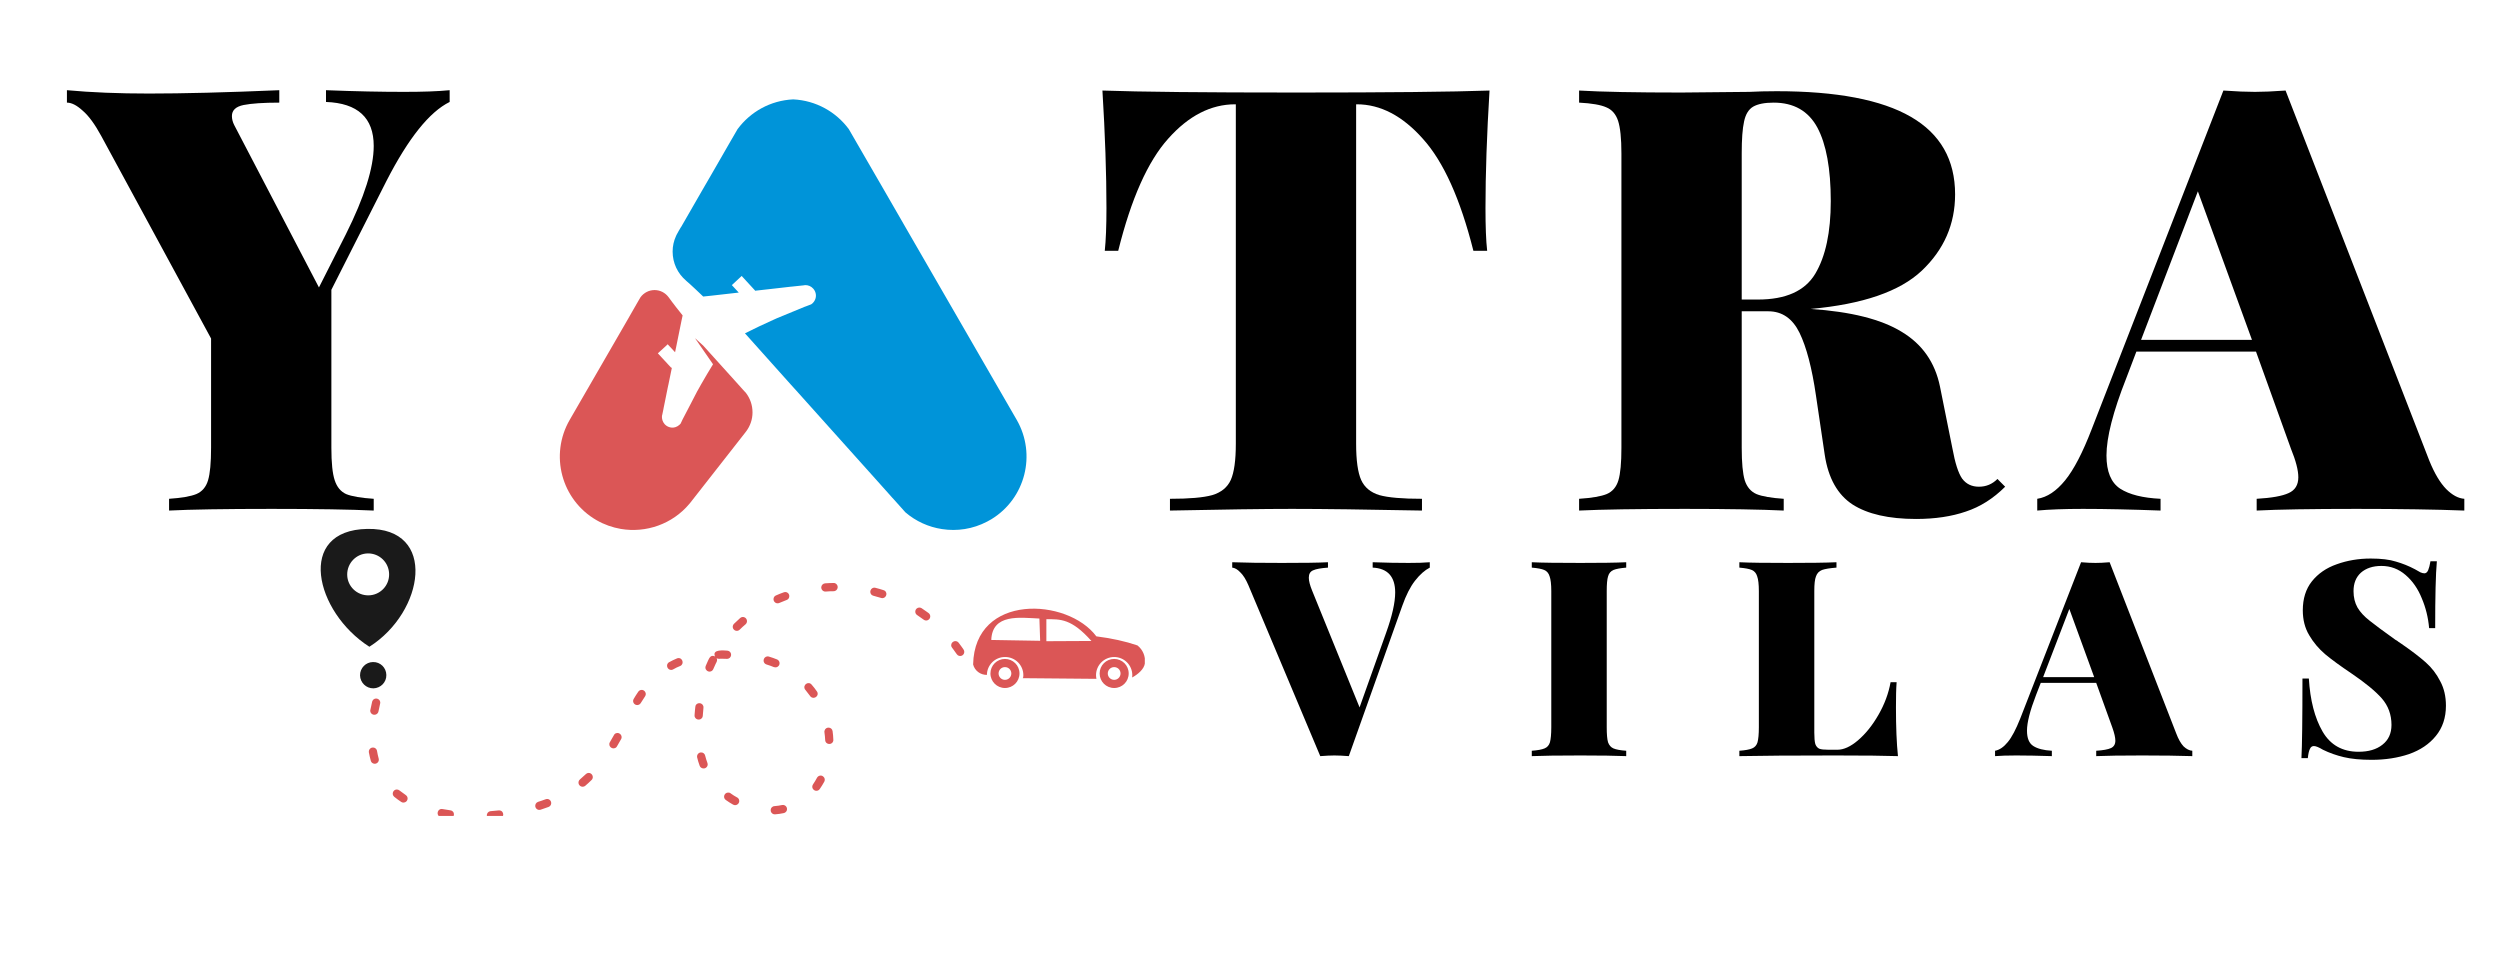
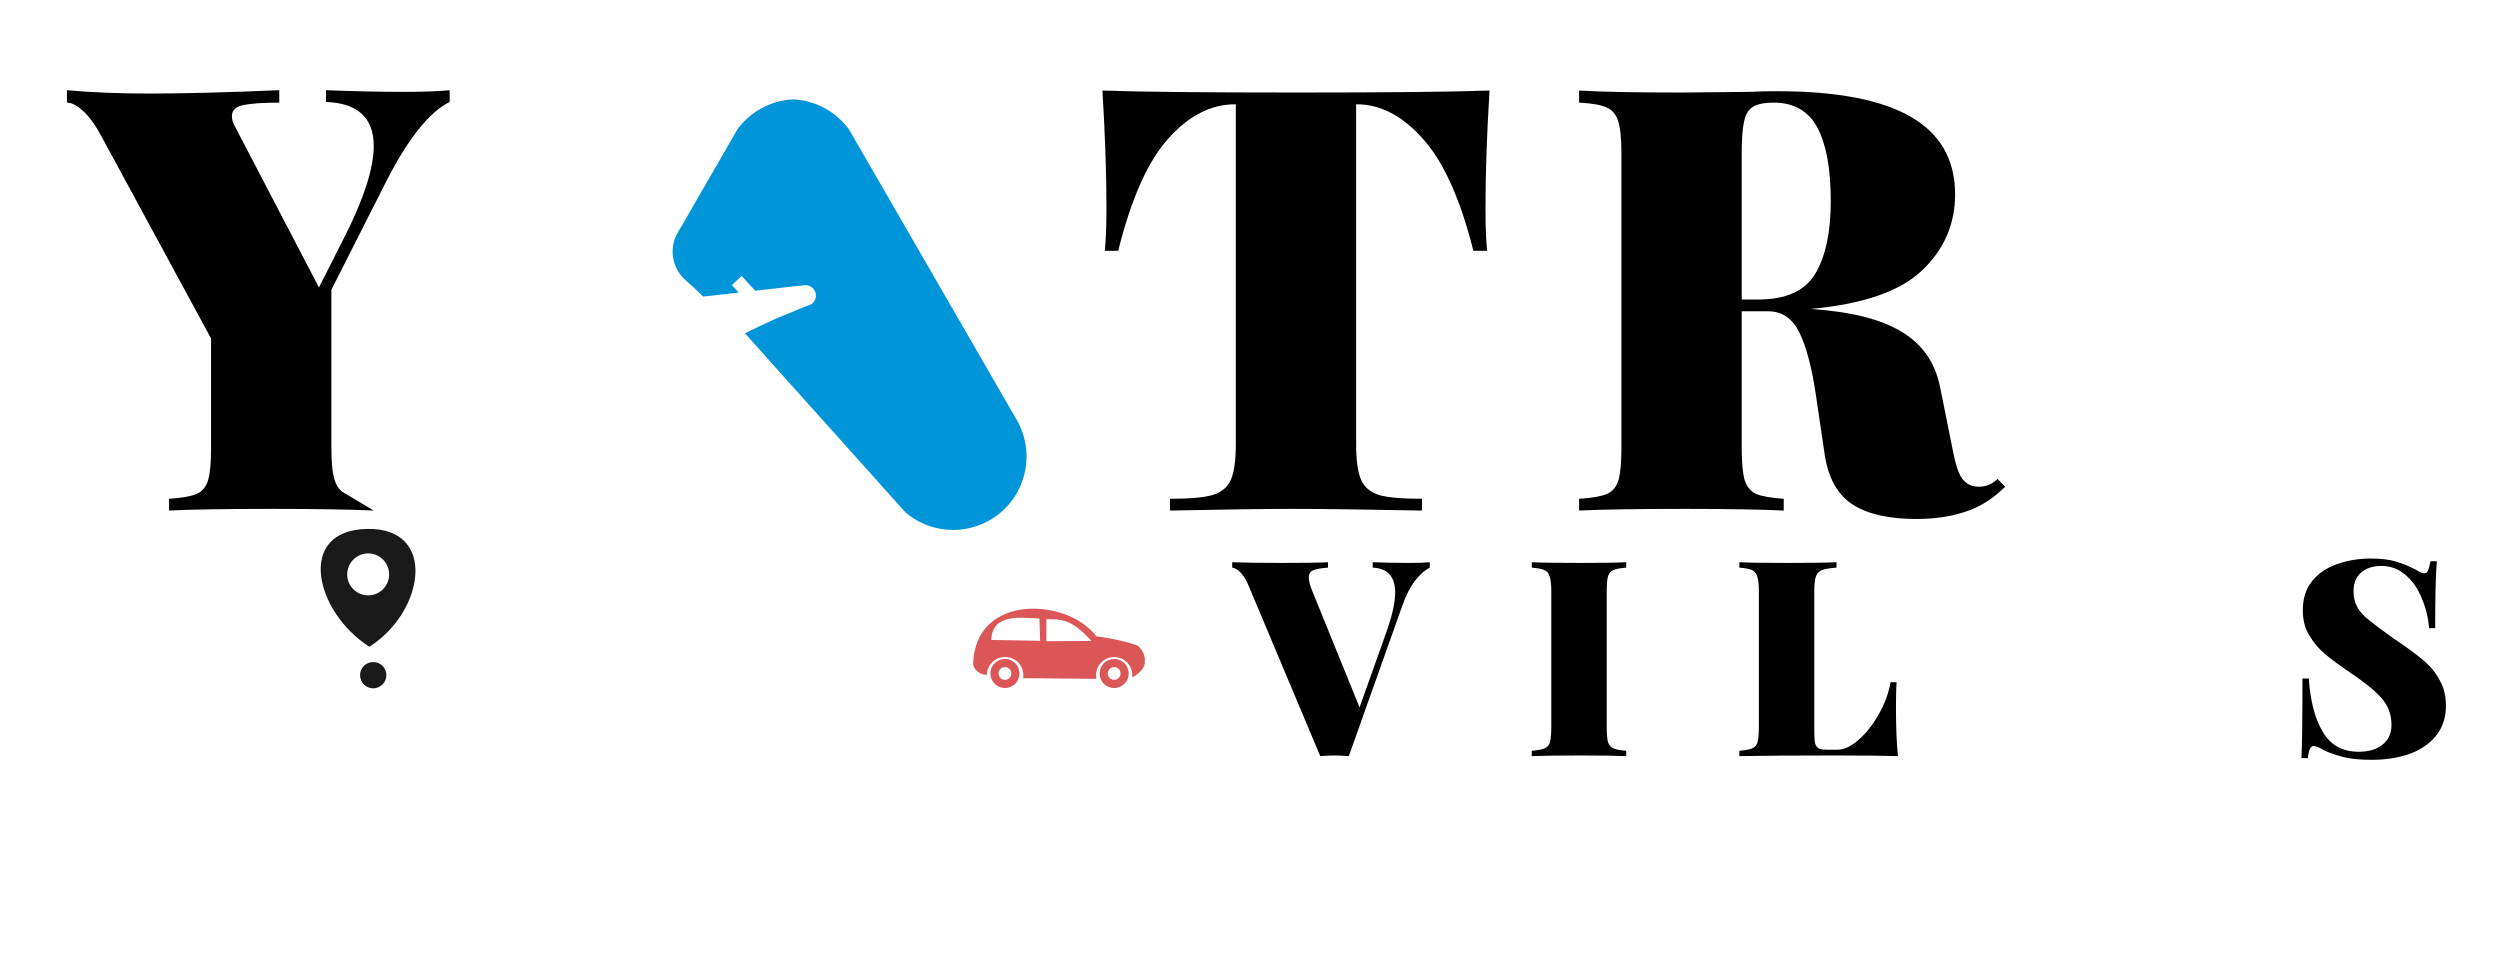
<svg xmlns="http://www.w3.org/2000/svg" width="155" viewBox="0 0 116.25 45" height="60" preserveAspectRatio="xMidYMid meet">
  <defs>
    <g />
    <clipPath id="f06a3141b5">
      <path d="M 31 4.617 L 47.891 4.617 L 47.891 24.734 L 31 24.734 Z M 31 4.617 " clip-rule="nonzero" />
    </clipPath>
    <clipPath id="a0f188ee41">
      <path d="M 26 13 L 35 13 L 35 24.734 L 26 24.734 Z M 26 13 " clip-rule="nonzero" />
    </clipPath>
    <clipPath id="30a99f9937">
-       <path d="M 17 27 L 45 27 L 45 37.941 L 17 37.941 Z M 17 27 " clip-rule="nonzero" />
-     </clipPath>
+       </clipPath>
    <clipPath id="8d9672be13">
      <path d="M 14 24.527 L 20 24.527 L 20 33 L 14 33 Z M 14 24.527 " clip-rule="nonzero" />
    </clipPath>
    <clipPath id="5c8480e05a">
      <path d="M 45 28 L 53.234 28 L 53.234 32 L 45 32 Z M 45 28 " clip-rule="nonzero" />
    </clipPath>
  </defs>
  <g clip-path="url(#f06a3141b5)">
    <path fill="#0094d9" d="M 46.098 24.145 C 46.074 24.16 46.051 24.172 46.027 24.184 C 45.984 24.211 45.945 24.234 45.902 24.254 C 45.234 24.605 44.5 24.711 43.801 24.602 C 43.18 24.508 42.59 24.242 42.102 23.824 L 41.508 23.16 C 41.508 23.16 41.508 23.16 41.504 23.16 L 41.328 22.961 L 40.773 22.34 L 39.246 20.637 C 39.246 20.637 39.242 20.637 39.242 20.633 L 38.938 20.293 L 38.566 19.879 L 37.113 18.258 L 37.086 18.227 L 36.781 17.891 L 34.641 15.5 C 35.074 15.281 35.52 15.07 35.973 14.867 C 36.027 14.84 36.082 14.816 36.137 14.793 L 37.406 14.27 C 37.426 14.262 37.449 14.254 37.473 14.246 C 37.492 14.238 37.508 14.234 37.523 14.227 C 37.59 14.203 37.656 14.176 37.719 14.152 C 37.742 14.137 37.762 14.121 37.781 14.105 C 37.855 14.035 37.902 13.953 37.926 13.863 C 37.965 13.711 37.926 13.543 37.812 13.418 C 37.715 13.309 37.574 13.254 37.441 13.258 L 37.359 13.27 L 37.066 13.301 L 36.812 13.328 L 36.762 13.332 L 36.285 13.387 L 36.082 13.41 L 35.105 13.52 L 35.113 13.512 L 34.738 13.105 L 34.488 12.832 L 34.031 13.258 L 34.352 13.605 L 34.172 13.625 L 33.07 13.75 L 32.699 13.789 C 32.672 13.766 32.645 13.738 32.617 13.711 C 32.445 13.543 32.273 13.387 32.109 13.234 C 32.043 13.176 31.973 13.113 31.906 13.055 C 31.902 13.051 31.898 13.047 31.895 13.043 C 31.516 12.719 31.277 12.238 31.277 11.699 C 31.277 11.441 31.332 11.199 31.434 10.977 C 31.441 10.957 31.449 10.941 31.457 10.926 C 31.457 10.922 31.457 10.918 31.461 10.918 L 31.562 10.734 L 31.668 10.555 L 31.672 10.555 L 32.043 9.91 L 32.668 8.824 L 32.965 8.312 L 32.988 8.273 L 33.062 8.145 L 33.312 7.711 L 33.91 6.672 L 34.297 6.004 C 34.891 5.203 35.82 4.672 36.883 4.621 C 37.949 4.672 38.879 5.207 39.469 6.004 L 39.855 6.672 L 40.707 8.145 L 40.965 8.59 L 41.891 10.195 L 42.098 10.555 L 47.277 19.523 C 48.203 21.133 47.676 23.184 46.098 24.145 Z M 46.098 24.145 " fill-opacity="1" fill-rule="evenodd" />
  </g>
  <g clip-path="url(#a0f188ee41)">
-     <path fill="#db5656" d="M 34.992 19.176 C 34.992 19.504 34.883 19.809 34.699 20.055 C 34.684 20.078 34.668 20.098 34.652 20.117 L 32.211 23.234 L 32.207 23.238 C 32.156 23.305 32.109 23.371 32.055 23.43 C 31.27 24.367 30.043 24.797 28.863 24.594 C 28.48 24.527 28.098 24.395 27.738 24.188 C 26.105 23.246 25.547 21.156 26.492 19.523 L 29.207 14.824 L 29.461 14.379 L 29.715 13.938 L 29.77 13.844 C 29.777 13.836 29.781 13.828 29.785 13.82 C 29.934 13.617 30.172 13.488 30.438 13.488 C 30.699 13.488 30.93 13.613 31.078 13.805 C 31.082 13.812 31.09 13.824 31.098 13.832 C 31.098 13.836 31.102 13.84 31.105 13.84 C 31.148 13.902 31.195 13.965 31.242 14.027 C 31.375 14.203 31.52 14.391 31.672 14.578 C 31.695 14.605 31.719 14.637 31.742 14.668 L 31.691 14.906 L 31.445 16.117 L 31.395 16.359 L 31.391 16.379 L 31.047 16.008 L 30.98 16.074 L 30.59 16.43 L 31.219 17.109 L 31.246 17.082 L 31.082 17.879 L 31.055 18 L 30.91 18.719 L 30.859 18.969 L 30.848 19.031 L 30.801 19.258 L 30.781 19.34 C 30.77 19.473 30.809 19.613 30.906 19.723 C 31.02 19.848 31.184 19.902 31.34 19.879 C 31.367 19.871 31.391 19.867 31.418 19.859 C 31.484 19.836 31.543 19.801 31.594 19.754 C 31.613 19.738 31.633 19.719 31.648 19.699 C 31.68 19.633 31.707 19.57 31.738 19.508 C 31.746 19.492 31.754 19.477 31.762 19.461 C 31.773 19.438 31.785 19.418 31.797 19.395 L 32.086 18.84 L 32.426 18.184 L 32.43 18.18 C 32.484 18.078 32.543 17.977 32.598 17.879 C 32.781 17.559 32.965 17.246 33.156 16.938 L 32.316 15.723 L 32.699 16.07 L 34.223 17.758 L 34.531 18.102 L 34.688 18.273 C 34.879 18.523 34.992 18.836 34.992 19.176 Z M 34.992 19.176 " fill-opacity="1" fill-rule="evenodd" />
-   </g>
+     </g>
  <g fill="#000000" fill-opacity="1">
    <g transform="translate(3.362, 23.741)">
      <g>
-         <path d="M 15.422 -19.469 C 16.285 -19.469 16.992 -19.492 17.547 -19.547 L 17.547 -19 C 16.609 -18.539 15.629 -17.316 14.609 -15.328 L 12.047 -10.266 L 12.047 -2.922 C 12.047 -2.223 12.098 -1.719 12.203 -1.406 C 12.305 -1.094 12.484 -0.879 12.734 -0.766 C 12.992 -0.66 13.422 -0.586 14.016 -0.547 L 14.016 0 C 12.941 -0.051 11.359 -0.078 9.266 -0.078 C 7.078 -0.078 5.488 -0.051 4.5 0 L 4.5 -0.547 C 5.082 -0.586 5.504 -0.66 5.766 -0.766 C 6.035 -0.879 6.219 -1.094 6.312 -1.406 C 6.406 -1.719 6.453 -2.223 6.453 -2.922 L 6.453 -8 L 1.344 -17.422 C 1.051 -17.961 0.766 -18.352 0.484 -18.594 C 0.211 -18.844 -0.031 -18.969 -0.25 -18.969 L -0.25 -19.547 C 0.895 -19.441 2.164 -19.391 3.562 -19.391 C 5.133 -19.391 7.156 -19.441 9.625 -19.547 L 9.625 -18.969 C 8.883 -18.969 8.332 -18.93 7.969 -18.859 C 7.602 -18.785 7.422 -18.613 7.422 -18.344 C 7.422 -18.207 7.457 -18.066 7.531 -17.922 L 11.469 -10.375 L 12.719 -12.844 C 13.582 -14.57 14.016 -15.941 14.016 -16.953 C 14.016 -18.266 13.273 -18.945 11.797 -19 L 11.797 -19.547 C 13.18 -19.492 14.391 -19.469 15.422 -19.469 Z M 15.422 -19.469 " />
+         <path d="M 15.422 -19.469 C 16.285 -19.469 16.992 -19.492 17.547 -19.547 L 17.547 -19 C 16.609 -18.539 15.629 -17.316 14.609 -15.328 L 12.047 -10.266 L 12.047 -2.922 C 12.047 -2.223 12.098 -1.719 12.203 -1.406 C 12.305 -1.094 12.484 -0.879 12.734 -0.766 L 14.016 0 C 12.941 -0.051 11.359 -0.078 9.266 -0.078 C 7.078 -0.078 5.488 -0.051 4.5 0 L 4.5 -0.547 C 5.082 -0.586 5.504 -0.66 5.766 -0.766 C 6.035 -0.879 6.219 -1.094 6.312 -1.406 C 6.406 -1.719 6.453 -2.223 6.453 -2.922 L 6.453 -8 L 1.344 -17.422 C 1.051 -17.961 0.766 -18.352 0.484 -18.594 C 0.211 -18.844 -0.031 -18.969 -0.25 -18.969 L -0.25 -19.547 C 0.895 -19.441 2.164 -19.391 3.562 -19.391 C 5.133 -19.391 7.156 -19.441 9.625 -19.547 L 9.625 -18.969 C 8.883 -18.969 8.332 -18.93 7.969 -18.859 C 7.602 -18.785 7.422 -18.613 7.422 -18.344 C 7.422 -18.207 7.457 -18.066 7.531 -17.922 L 11.469 -10.375 L 12.719 -12.844 C 13.582 -14.57 14.016 -15.941 14.016 -16.953 C 14.016 -18.266 13.273 -18.945 11.797 -19 L 11.797 -19.547 C 13.18 -19.492 14.391 -19.469 15.422 -19.469 Z M 15.422 -19.469 " />
      </g>
    </g>
  </g>
  <g fill="#000000" fill-opacity="1">
    <g transform="translate(23.889, 23.741)">
      <g />
    </g>
  </g>
  <g fill="#000000" fill-opacity="1">
    <g transform="translate(32.799, 23.741)">
      <g />
    </g>
  </g>
  <g fill="#000000" fill-opacity="1">
    <g transform="translate(41.709, 23.741)">
      <g />
    </g>
  </g>
  <g fill="#000000" fill-opacity="1">
    <g transform="translate(50.622, 23.741)">
      <g>
        <path d="M 18.641 -19.531 C 18.516 -17.488 18.453 -15.664 18.453 -14.062 C 18.453 -13.219 18.477 -12.555 18.531 -12.078 L 17.891 -12.078 C 17.285 -14.484 16.504 -16.219 15.547 -17.281 C 14.598 -18.352 13.57 -18.891 12.469 -18.891 L 12.438 -18.891 L 12.438 -3.109 C 12.438 -2.336 12.516 -1.773 12.672 -1.422 C 12.828 -1.078 13.109 -0.844 13.516 -0.719 C 13.93 -0.602 14.594 -0.547 15.5 -0.547 L 15.5 0 C 12.906 -0.051 10.891 -0.078 9.453 -0.078 C 8.148 -0.078 6.258 -0.051 3.781 0 L 3.781 -0.547 C 4.676 -0.547 5.332 -0.602 5.75 -0.719 C 6.164 -0.844 6.453 -1.078 6.609 -1.422 C 6.766 -1.773 6.844 -2.336 6.844 -3.109 L 6.844 -18.891 L 6.812 -18.891 C 5.688 -18.891 4.648 -18.359 3.703 -17.297 C 2.754 -16.242 1.977 -14.504 1.375 -12.078 L 0.75 -12.078 C 0.801 -12.555 0.828 -13.219 0.828 -14.062 C 0.828 -15.664 0.766 -17.488 0.641 -19.531 C 2.379 -19.469 5.383 -19.438 9.656 -19.438 C 13.895 -19.438 16.891 -19.469 18.641 -19.531 Z M 18.641 -19.531 " />
      </g>
    </g>
  </g>
  <g fill="#000000" fill-opacity="1">
    <g transform="translate(72.662, 23.741)">
      <g>
        <path d="M 20.578 -1.109 C 20.023 -0.555 19.414 -0.172 18.75 0.047 C 18.094 0.273 17.32 0.391 16.438 0.391 C 15.164 0.391 14.18 0.164 13.484 -0.281 C 12.785 -0.738 12.352 -1.508 12.188 -2.594 L 11.781 -5.344 C 11.594 -6.633 11.336 -7.609 11.016 -8.266 C 10.691 -8.93 10.207 -9.266 9.562 -9.266 L 8.328 -9.266 L 8.328 -2.922 C 8.328 -2.223 8.375 -1.719 8.469 -1.406 C 8.57 -1.094 8.754 -0.879 9.016 -0.766 C 9.273 -0.66 9.695 -0.586 10.281 -0.547 L 10.281 0 C 9.219 -0.051 7.688 -0.078 5.688 -0.078 C 3.457 -0.078 1.816 -0.051 0.766 0 L 0.766 -0.547 C 1.359 -0.586 1.785 -0.66 2.047 -0.766 C 2.316 -0.879 2.5 -1.094 2.594 -1.406 C 2.688 -1.719 2.734 -2.223 2.734 -2.922 L 2.734 -16.609 C 2.734 -17.305 2.68 -17.812 2.578 -18.125 C 2.473 -18.438 2.289 -18.645 2.031 -18.75 C 1.781 -18.863 1.359 -18.938 0.766 -18.969 L 0.766 -19.531 C 1.816 -19.469 3.398 -19.438 5.516 -19.438 L 8.688 -19.469 C 9.051 -19.488 9.473 -19.5 9.953 -19.5 C 12.742 -19.5 14.82 -19.102 16.188 -18.312 C 17.562 -17.52 18.25 -16.316 18.25 -14.703 C 18.25 -13.316 17.734 -12.133 16.703 -11.156 C 15.68 -10.188 13.957 -9.594 11.531 -9.375 C 13.406 -9.25 14.816 -8.895 15.766 -8.312 C 16.723 -7.738 17.316 -6.891 17.547 -5.766 L 18.125 -2.891 C 18.25 -2.211 18.398 -1.742 18.578 -1.484 C 18.766 -1.234 19.023 -1.109 19.359 -1.109 C 19.691 -1.109 19.977 -1.227 20.219 -1.469 Z M 9.812 -18.969 C 9.395 -18.969 9.078 -18.906 8.859 -18.781 C 8.648 -18.656 8.508 -18.426 8.438 -18.094 C 8.363 -17.758 8.328 -17.266 8.328 -16.609 L 8.328 -9.812 L 9.078 -9.812 C 10.379 -9.812 11.27 -10.211 11.75 -11.016 C 12.227 -11.816 12.469 -12.941 12.469 -14.391 C 12.469 -15.898 12.258 -17.039 11.844 -17.812 C 11.426 -18.582 10.75 -18.969 9.812 -18.969 Z M 9.812 -18.969 " />
      </g>
    </g>
  </g>
  <g fill="#000000" fill-opacity="1">
    <g transform="translate(95.31, 23.741)">
      <g>
-         <path d="M 17.656 -2.312 C 17.895 -1.727 18.156 -1.289 18.438 -1 C 18.719 -0.719 19 -0.566 19.281 -0.547 L 19.281 0 C 17.957 -0.051 16.285 -0.078 14.266 -0.078 C 12.16 -0.078 10.613 -0.051 9.625 0 L 9.625 -0.547 C 10.32 -0.586 10.816 -0.676 11.109 -0.812 C 11.41 -0.945 11.562 -1.191 11.562 -1.547 C 11.562 -1.879 11.445 -2.32 11.219 -2.875 L 9.594 -7.391 L 4.031 -7.391 L 3.562 -6.156 C 2.945 -4.594 2.641 -3.395 2.641 -2.562 C 2.641 -1.812 2.852 -1.297 3.281 -1.016 C 3.707 -0.742 4.332 -0.586 5.156 -0.547 L 5.156 0 C 3.781 -0.051 2.578 -0.078 1.547 -0.078 C 0.68 -0.078 -0.023 -0.051 -0.578 0 L -0.578 -0.547 C -0.117 -0.617 0.312 -0.906 0.719 -1.406 C 1.125 -1.906 1.535 -2.695 1.953 -3.781 L 8.078 -19.531 C 8.672 -19.488 9.16 -19.469 9.547 -19.469 C 9.91 -19.469 10.383 -19.488 10.969 -19.531 Z M 9.406 -7.938 L 6.891 -14.844 L 4.25 -7.938 Z M 9.406 -7.938 " />
-       </g>
+         </g>
    </g>
  </g>
  <g fill="#000000" fill-opacity="1">
    <g transform="translate(57.501, 35.16)">
      <g>
        <path d="M 8 -8.984 C 8.395 -8.984 8.723 -8.992 8.984 -9.016 L 8.984 -8.766 C 8.754 -8.648 8.523 -8.445 8.297 -8.156 C 8.078 -7.875 7.879 -7.484 7.703 -6.984 L 5.219 0 C 4.945 -0.02 4.723 -0.031 4.547 -0.031 C 4.379 -0.031 4.16 -0.02 3.891 0 L 0.547 -7.953 C 0.43 -8.223 0.305 -8.422 0.172 -8.547 C 0.047 -8.68 -0.078 -8.754 -0.203 -8.766 L -0.203 -9.016 C 0.41 -8.992 1.18 -8.984 2.109 -8.984 C 3.078 -8.984 3.789 -8.992 4.25 -9.016 L 4.25 -8.766 C 3.926 -8.742 3.695 -8.703 3.562 -8.641 C 3.426 -8.586 3.359 -8.473 3.359 -8.297 C 3.359 -8.148 3.41 -7.945 3.516 -7.688 L 5.719 -2.266 L 6.953 -5.734 C 7.234 -6.516 7.375 -7.141 7.375 -7.609 C 7.375 -8.348 7.023 -8.734 6.328 -8.766 L 6.328 -9.016 C 6.961 -8.992 7.52 -8.984 8 -8.984 Z M 8 -8.984 " />
      </g>
    </g>
  </g>
  <g fill="#000000" fill-opacity="1">
    <g transform="translate(70.869, 35.16)">
      <g>
        <path d="M 4.75 -8.766 C 4.477 -8.742 4.281 -8.707 4.156 -8.656 C 4.031 -8.602 3.945 -8.504 3.906 -8.359 C 3.863 -8.223 3.844 -7.992 3.844 -7.672 L 3.844 -1.344 C 3.844 -1.02 3.863 -0.785 3.906 -0.641 C 3.957 -0.504 4.039 -0.41 4.156 -0.359 C 4.281 -0.305 4.477 -0.27 4.75 -0.25 L 4.75 0 C 4.258 -0.02 3.551 -0.031 2.625 -0.031 C 1.594 -0.031 0.836 -0.02 0.359 0 L 0.359 -0.25 C 0.629 -0.27 0.828 -0.305 0.953 -0.359 C 1.078 -0.41 1.16 -0.504 1.203 -0.641 C 1.242 -0.785 1.266 -1.02 1.266 -1.344 L 1.266 -7.672 C 1.266 -7.992 1.238 -8.223 1.188 -8.359 C 1.145 -8.504 1.062 -8.602 0.938 -8.656 C 0.82 -8.707 0.629 -8.742 0.359 -8.766 L 0.359 -9.016 C 0.836 -8.992 1.594 -8.984 2.625 -8.984 C 3.539 -8.984 4.25 -8.992 4.75 -9.016 Z M 4.75 -8.766 " />
      </g>
    </g>
  </g>
  <g fill="#000000" fill-opacity="1">
    <g transform="translate(80.521, 35.16)">
      <g>
        <path d="M 4.875 -8.766 C 4.57 -8.742 4.348 -8.707 4.203 -8.656 C 4.066 -8.602 3.973 -8.504 3.922 -8.359 C 3.867 -8.223 3.844 -7.992 3.844 -7.672 L 3.844 -1.094 C 3.844 -0.852 3.859 -0.676 3.891 -0.562 C 3.93 -0.457 3.992 -0.383 4.078 -0.344 C 4.16 -0.312 4.301 -0.297 4.5 -0.297 L 4.922 -0.297 C 5.211 -0.297 5.531 -0.441 5.875 -0.734 C 6.227 -1.035 6.547 -1.43 6.828 -1.922 C 7.109 -2.41 7.297 -2.914 7.391 -3.438 L 7.672 -3.438 C 7.648 -3.133 7.641 -2.742 7.641 -2.266 C 7.641 -1.348 7.672 -0.594 7.734 0 C 7.148 -0.02 6.176 -0.031 4.812 -0.031 C 2.82 -0.031 1.336 -0.02 0.359 0 L 0.359 -0.25 C 0.629 -0.27 0.828 -0.305 0.953 -0.359 C 1.078 -0.41 1.16 -0.504 1.203 -0.641 C 1.242 -0.785 1.266 -1.02 1.266 -1.344 L 1.266 -7.672 C 1.266 -7.992 1.238 -8.223 1.188 -8.359 C 1.145 -8.504 1.062 -8.602 0.938 -8.656 C 0.82 -8.707 0.629 -8.742 0.359 -8.766 L 0.359 -9.016 C 0.836 -8.992 1.594 -8.984 2.625 -8.984 C 3.602 -8.984 4.352 -8.992 4.875 -9.016 Z M 4.875 -8.766 " />
      </g>
    </g>
  </g>
  <g fill="#000000" fill-opacity="1">
    <g transform="translate(93.036, 35.16)">
      <g>
-         <path d="M 8.156 -1.062 C 8.258 -0.789 8.375 -0.586 8.5 -0.453 C 8.633 -0.328 8.77 -0.258 8.906 -0.25 L 8.906 0 C 8.289 -0.02 7.516 -0.031 6.578 -0.031 C 5.609 -0.031 4.895 -0.02 4.438 0 L 4.438 -0.25 C 4.758 -0.27 4.988 -0.312 5.125 -0.375 C 5.258 -0.438 5.328 -0.551 5.328 -0.719 C 5.328 -0.863 5.281 -1.066 5.188 -1.328 L 4.438 -3.406 L 1.859 -3.406 L 1.641 -2.844 C 1.359 -2.113 1.219 -1.562 1.219 -1.188 C 1.219 -0.832 1.316 -0.594 1.516 -0.469 C 1.711 -0.344 2 -0.27 2.375 -0.25 L 2.375 0 C 1.738 -0.02 1.188 -0.031 0.719 -0.031 C 0.312 -0.031 -0.016 -0.02 -0.266 0 L -0.266 -0.25 C -0.055 -0.289 0.141 -0.426 0.328 -0.656 C 0.516 -0.883 0.707 -1.25 0.906 -1.75 L 3.734 -9.016 C 4.004 -8.992 4.227 -8.984 4.406 -8.984 C 4.57 -8.984 4.789 -8.992 5.062 -9.016 Z M 4.344 -3.672 L 3.188 -6.844 L 1.969 -3.672 Z M 4.344 -3.672 " />
-       </g>
+         </g>
    </g>
  </g>
  <g fill="#000000" fill-opacity="1">
    <g transform="translate(106.392, 35.16)">
      <g>
        <path d="M 3.844 -9.188 C 4.332 -9.188 4.723 -9.141 5.016 -9.047 C 5.316 -8.961 5.613 -8.844 5.906 -8.688 C 6 -8.633 6.082 -8.586 6.156 -8.547 C 6.227 -8.516 6.289 -8.5 6.344 -8.5 C 6.414 -8.5 6.473 -8.547 6.516 -8.641 C 6.555 -8.734 6.594 -8.875 6.625 -9.062 L 6.922 -9.062 C 6.867 -8.457 6.844 -7.422 6.844 -5.953 L 6.562 -5.953 C 6.52 -6.441 6.406 -6.906 6.219 -7.344 C 6.039 -7.789 5.789 -8.148 5.469 -8.422 C 5.145 -8.703 4.77 -8.844 4.344 -8.844 C 3.945 -8.844 3.629 -8.738 3.391 -8.531 C 3.16 -8.32 3.047 -8.035 3.047 -7.672 C 3.047 -7.379 3.109 -7.125 3.234 -6.906 C 3.359 -6.695 3.547 -6.492 3.797 -6.297 C 4.047 -6.098 4.445 -5.801 5 -5.406 C 5.051 -5.383 5.098 -5.352 5.141 -5.312 C 5.191 -5.281 5.238 -5.25 5.281 -5.219 C 5.75 -4.895 6.125 -4.609 6.406 -4.359 C 6.688 -4.109 6.91 -3.816 7.078 -3.484 C 7.254 -3.16 7.344 -2.781 7.344 -2.344 C 7.344 -1.789 7.188 -1.32 6.875 -0.938 C 6.57 -0.562 6.156 -0.281 5.625 -0.094 C 5.102 0.082 4.523 0.172 3.891 0.172 C 3.367 0.172 2.938 0.129 2.594 0.047 C 2.25 -0.035 1.926 -0.148 1.625 -0.297 C 1.438 -0.41 1.297 -0.469 1.203 -0.469 C 1.117 -0.469 1.055 -0.422 1.016 -0.328 C 0.973 -0.242 0.941 -0.102 0.922 0.094 L 0.625 0.094 C 0.656 -0.488 0.672 -1.723 0.672 -3.609 L 0.969 -3.609 C 1.031 -2.598 1.242 -1.773 1.609 -1.141 C 1.973 -0.516 2.531 -0.203 3.281 -0.203 C 3.75 -0.203 4.117 -0.312 4.391 -0.531 C 4.672 -0.75 4.812 -1.055 4.812 -1.453 C 4.812 -1.93 4.66 -2.344 4.359 -2.688 C 4.055 -3.031 3.586 -3.414 2.953 -3.844 C 2.441 -4.188 2.035 -4.484 1.734 -4.734 C 1.43 -4.992 1.18 -5.289 0.984 -5.625 C 0.785 -5.957 0.688 -6.344 0.688 -6.781 C 0.688 -7.32 0.828 -7.77 1.109 -8.125 C 1.398 -8.488 1.785 -8.754 2.266 -8.922 C 2.754 -9.098 3.281 -9.188 3.844 -9.188 Z M 3.844 -9.188 " />
      </g>
    </g>
  </g>
  <g clip-path="url(#30a99f9937)">
    <path fill="#db5656" d="M 44.492 30.422 C 44.543 30.496 44.633 30.523 44.715 30.492 C 44.832 30.449 44.875 30.305 44.805 30.203 L 44.73 30.094 L 44.629 29.957 L 44.574 29.883 C 44.441 29.719 44.172 29.859 44.242 30.07 C 44.25 30.09 44.262 30.105 44.273 30.121 L 44.324 30.188 L 44.371 30.254 C 44.41 30.309 44.453 30.367 44.492 30.422 Z M 33.344 30.684 C 33.34 30.672 33.34 30.664 33.34 30.652 C 33.336 30.637 33.328 30.621 33.324 30.605 C 33.34 30.613 33.355 30.621 33.375 30.629 C 33.391 30.633 33.41 30.633 33.426 30.633 C 33.551 30.629 33.676 30.633 33.801 30.637 C 34.027 30.641 34.074 30.32 33.855 30.262 C 33.84 30.258 33.828 30.254 33.812 30.254 C 33.688 30.25 33.09 30.172 33.25 30.527 C 33.238 30.52 33.223 30.512 33.211 30.508 C 33.043 30.457 32.984 30.594 32.926 30.715 L 32.895 30.785 C 32.867 30.844 32.84 30.906 32.816 30.965 C 32.789 31.031 32.797 31.105 32.844 31.156 C 32.934 31.273 33.113 31.246 33.168 31.113 C 33.203 31.035 33.238 30.957 33.273 30.879 C 33.301 30.816 33.348 30.754 33.344 30.684 Z M 42.953 28.816 C 43.023 28.871 43.121 28.867 43.188 28.809 C 43.285 28.727 43.277 28.582 43.18 28.508 L 43.07 28.43 C 43 28.379 42.93 28.332 42.855 28.281 C 42.781 28.234 42.688 28.242 42.621 28.301 C 42.531 28.387 42.543 28.535 42.648 28.602 C 42.715 28.648 42.781 28.695 42.848 28.742 Z M 40.973 27.805 C 41.176 27.867 41.316 27.594 41.137 27.465 C 41.117 27.453 41.102 27.445 41.082 27.441 C 40.957 27.402 40.832 27.363 40.703 27.332 C 40.492 27.281 40.371 27.574 40.566 27.684 C 40.582 27.691 40.594 27.699 40.613 27.703 C 40.734 27.734 40.852 27.77 40.973 27.805 Z M 38.766 27.492 C 38.98 27.484 39.027 27.188 38.82 27.117 C 38.801 27.109 38.781 27.105 38.758 27.109 C 38.625 27.109 38.492 27.117 38.363 27.125 C 38.266 27.137 38.191 27.215 38.188 27.312 C 38.188 27.426 38.281 27.516 38.395 27.508 C 38.516 27.496 38.645 27.492 38.766 27.492 Z M 36.582 27.898 C 36.645 27.875 36.688 27.824 36.699 27.758 C 36.73 27.609 36.586 27.488 36.445 27.543 C 36.32 27.586 36.199 27.637 36.082 27.688 C 36.016 27.715 35.977 27.773 35.969 27.844 C 35.953 27.988 36.102 28.098 36.234 28.039 C 36.352 27.988 36.465 27.941 36.582 27.898 Z M 34.672 29.027 C 34.723 28.98 34.746 28.91 34.73 28.84 C 34.699 28.699 34.527 28.641 34.418 28.738 C 34.32 28.824 34.219 28.918 34.129 29.008 C 34.07 29.066 34.055 29.156 34.09 29.227 C 34.152 29.348 34.305 29.371 34.398 29.277 C 34.484 29.191 34.578 29.105 34.672 29.027 Z M 32.711 32.906 C 32.73 32.691 32.434 32.613 32.344 32.812 C 32.336 32.832 32.332 32.848 32.332 32.871 L 32.316 33.023 L 32.309 33.109 L 32.301 33.199 L 32.297 33.262 C 32.285 33.473 32.582 33.543 32.668 33.34 C 32.676 33.32 32.68 33.301 32.68 33.281 L 32.691 33.141 L 32.699 33.055 L 32.711 32.91 Z M 32.789 35.133 C 32.77 35.043 32.684 34.98 32.59 34.988 C 32.473 34.996 32.391 35.109 32.418 35.223 C 32.449 35.352 32.488 35.484 32.535 35.609 C 32.559 35.676 32.617 35.719 32.684 35.73 C 32.828 35.758 32.949 35.617 32.895 35.477 C 32.855 35.367 32.816 35.246 32.789 35.133 Z M 33.973 36.887 C 33.934 36.859 33.891 36.852 33.844 36.855 C 33.668 36.871 33.605 37.098 33.75 37.199 C 33.855 37.277 33.977 37.352 34.094 37.418 C 34.277 37.516 34.473 37.285 34.324 37.117 C 34.309 37.102 34.297 37.09 34.277 37.082 C 34.172 37.027 34.066 36.957 33.973 36.891 Z M 36.016 37.484 C 35.793 37.5 35.77 37.812 35.988 37.863 C 36.008 37.867 36.023 37.867 36.039 37.867 C 36.176 37.859 36.316 37.836 36.445 37.809 C 36.516 37.793 36.57 37.742 36.59 37.676 C 36.629 37.535 36.508 37.406 36.367 37.434 C 36.25 37.457 36.133 37.477 36.016 37.484 Z M 37.805 36.473 C 37.684 36.648 37.895 36.859 38.074 36.738 C 38.09 36.723 38.105 36.711 38.117 36.691 C 38.195 36.578 38.266 36.465 38.332 36.344 C 38.375 36.262 38.352 36.16 38.273 36.102 C 38.18 36.031 38.051 36.062 37.992 36.164 C 37.934 36.273 37.875 36.371 37.805 36.473 Z M 38.371 34.414 C 38.383 34.641 38.711 34.664 38.75 34.434 C 38.75 34.422 38.754 34.41 38.75 34.398 C 38.746 34.262 38.734 34.129 38.715 33.996 C 38.684 33.793 38.391 33.773 38.34 33.98 C 38.332 34.004 38.332 34.027 38.336 34.051 C 38.355 34.164 38.363 34.297 38.371 34.414 Z M 37.672 32.367 C 37.801 32.551 38.09 32.398 38.008 32.188 C 38 32.172 37.992 32.16 37.984 32.148 C 37.91 32.039 37.828 31.934 37.738 31.832 C 37.59 31.66 37.32 31.844 37.426 32.047 C 37.434 32.059 37.441 32.07 37.449 32.078 C 37.527 32.172 37.602 32.27 37.672 32.367 Z M 35.988 31.02 C 36.07 31.051 36.16 31.027 36.215 30.953 C 36.285 30.852 36.246 30.711 36.133 30.664 C 36.008 30.613 35.883 30.57 35.754 30.531 C 35.551 30.469 35.41 30.738 35.586 30.871 C 35.605 30.883 35.621 30.891 35.641 30.898 C 35.758 30.934 35.875 30.973 35.984 31.02 Z M 31.629 30.969 C 31.836 30.875 31.738 30.559 31.512 30.605 C 31.5 30.605 31.488 30.609 31.477 30.617 C 31.355 30.668 31.23 30.727 31.113 30.793 C 30.922 30.902 31.039 31.199 31.258 31.145 C 31.273 31.141 31.289 31.133 31.305 31.125 C 31.406 31.066 31.516 31.012 31.629 30.969 Z M 29.996 32.379 C 30.047 32.305 30.039 32.215 29.98 32.145 C 29.898 32.051 29.75 32.062 29.68 32.164 C 29.605 32.273 29.535 32.383 29.469 32.496 C 29.43 32.559 29.43 32.629 29.465 32.691 C 29.539 32.816 29.719 32.816 29.793 32.695 C 29.859 32.586 29.926 32.484 29.996 32.379 Z M 28.883 34.367 C 28.984 34.172 28.734 33.984 28.574 34.141 C 28.562 34.156 28.555 34.168 28.547 34.184 C 28.484 34.293 28.422 34.402 28.359 34.512 C 28.25 34.703 28.496 34.898 28.66 34.746 C 28.672 34.734 28.68 34.719 28.688 34.707 C 28.754 34.594 28.816 34.48 28.883 34.367 Z M 27.508 36.27 C 27.664 36.117 27.48 35.859 27.285 35.965 C 27.27 35.973 27.254 35.984 27.242 35.996 C 27.152 36.082 27.062 36.164 26.969 36.242 C 26.914 36.289 26.891 36.355 26.902 36.426 C 26.93 36.57 27.102 36.633 27.215 36.539 C 27.316 36.453 27.414 36.363 27.508 36.27 Z M 25.508 37.523 C 25.574 37.496 25.617 37.445 25.629 37.375 C 25.652 37.227 25.512 37.113 25.375 37.164 C 25.258 37.207 25.141 37.25 25.023 37.285 C 24.93 37.316 24.875 37.406 24.891 37.504 C 24.914 37.617 25.027 37.688 25.137 37.652 C 25.262 37.609 25.383 37.566 25.508 37.523 Z M 23.234 38.062 C 23.461 38.035 23.453 37.703 23.227 37.684 C 23.215 37.68 23.203 37.684 23.188 37.684 C 23.062 37.699 22.938 37.711 22.812 37.719 C 22.742 37.727 22.68 37.77 22.652 37.84 C 22.598 37.973 22.703 38.113 22.844 38.102 C 22.977 38.09 23.105 38.078 23.234 38.062 Z M 20.891 38.062 C 21.113 38.09 21.199 37.777 20.988 37.691 C 20.973 37.688 20.961 37.684 20.945 37.68 C 20.82 37.664 20.699 37.645 20.578 37.621 C 20.348 37.578 20.254 37.898 20.469 37.988 C 20.48 37.992 20.492 37.996 20.504 37.996 C 20.629 38.023 20.762 38.043 20.891 38.059 Z M 18.656 37.289 C 18.691 37.312 18.73 37.324 18.77 37.32 C 18.957 37.309 19.023 37.074 18.867 36.969 C 18.77 36.902 18.672 36.832 18.578 36.758 C 18.543 36.727 18.496 36.711 18.449 36.711 C 18.273 36.715 18.195 36.938 18.332 37.051 C 18.438 37.137 18.543 37.215 18.656 37.289 Z M 17.242 35.375 C 17.258 35.434 17.297 35.477 17.352 35.5 C 17.5 35.562 17.652 35.426 17.609 35.273 C 17.578 35.156 17.551 35.039 17.531 34.918 C 17.496 34.707 17.188 34.703 17.152 34.926 C 17.152 34.945 17.152 34.961 17.152 34.98 C 17.176 35.113 17.207 35.246 17.242 35.375 Z M 17.219 33.008 C 17.207 33.07 17.227 33.137 17.27 33.18 C 17.379 33.289 17.566 33.234 17.598 33.086 C 17.621 32.961 17.648 32.84 17.676 32.719 C 17.73 32.504 17.434 32.383 17.324 32.582 C 17.316 32.598 17.312 32.609 17.305 32.625 C 17.273 32.754 17.246 32.879 17.223 33.008 Z M 17.219 33.008 " fill-opacity="1" fill-rule="nonzero" />
  </g>
  <g clip-path="url(#8d9672be13)">
    <path fill="#1a1a1a" d="M 17.176 30.074 C 19.734 28.457 20.352 24.539 17.086 24.594 C 13.742 24.648 14.645 28.461 17.176 30.074 Z M 17.344 30.785 C 17.684 30.777 17.961 31.047 17.965 31.387 C 17.973 31.723 17.703 32 17.363 32.008 C 17.027 32.012 16.75 31.742 16.742 31.406 C 16.738 31.066 17.008 30.789 17.344 30.785 Z M 17.137 27.684 C 16.598 27.691 16.152 27.266 16.145 26.727 C 16.137 26.188 16.566 25.742 17.105 25.734 C 17.645 25.727 18.086 26.156 18.094 26.695 C 18.105 27.23 17.676 27.676 17.137 27.684 Z M 17.137 27.684 " fill-opacity="1" fill-rule="evenodd" />
  </g>
  <g clip-path="url(#5c8480e05a)">
    <path fill="#db5656" d="M 52.645 31.504 C 52.91 31.359 53.203 31.117 53.238 30.84 C 53.273 30.52 53.141 30.207 52.891 30.012 C 52.328 29.82 51.691 29.68 50.98 29.59 C 49.641 27.793 45.32 27.578 45.25 30.898 C 45.324 31.188 45.59 31.387 45.891 31.383 C 45.895 30.922 46.27 30.551 46.73 30.551 L 46.742 30.551 C 47.207 30.551 47.586 30.93 47.586 31.395 C 47.586 31.434 47.582 31.469 47.578 31.504 L 47.566 31.508 C 47.566 31.516 47.562 31.523 47.562 31.535 C 47.879 31.535 49.062 31.547 50.984 31.566 C 50.973 31.512 50.965 31.453 50.965 31.395 C 50.965 30.93 51.344 30.551 51.809 30.551 C 52.273 30.551 52.652 30.93 52.652 31.395 C 52.652 31.434 52.648 31.469 52.645 31.504 Z M 51.809 30.641 C 52.184 30.641 52.484 30.941 52.484 31.316 C 52.484 31.691 52.184 31.992 51.809 31.992 C 51.434 31.992 51.133 31.691 51.133 31.316 C 51.133 30.941 51.434 30.641 51.809 30.641 Z M 51.809 31.02 C 51.973 31.02 52.105 31.152 52.105 31.316 C 52.105 31.48 51.973 31.613 51.809 31.613 C 51.645 31.613 51.512 31.48 51.512 31.316 C 51.512 31.152 51.645 31.02 51.809 31.02 Z M 46.73 30.641 C 47.105 30.641 47.406 30.941 47.406 31.316 C 47.406 31.691 47.105 31.992 46.73 31.992 C 46.359 31.992 46.055 31.691 46.055 31.316 C 46.055 30.941 46.359 30.641 46.73 30.641 Z M 46.73 31.02 C 46.895 31.02 47.027 31.152 47.027 31.316 C 47.027 31.48 46.895 31.613 46.73 31.613 C 46.566 31.613 46.434 31.48 46.434 31.316 C 46.434 31.152 46.566 31.02 46.73 31.02 Z M 50.75 29.805 C 50.75 29.805 50.051 29.809 48.656 29.816 L 48.656 28.793 C 49.305 28.793 49.82 28.758 50.75 29.805 Z M 48.367 29.797 C 48.367 29.797 47.609 29.781 46.094 29.758 C 46.141 28.523 47.43 28.723 48.332 28.762 C 48.355 29.453 48.367 29.797 48.367 29.797 Z M 48.367 29.797 " fill-opacity="1" fill-rule="evenodd" />
  </g>
</svg>